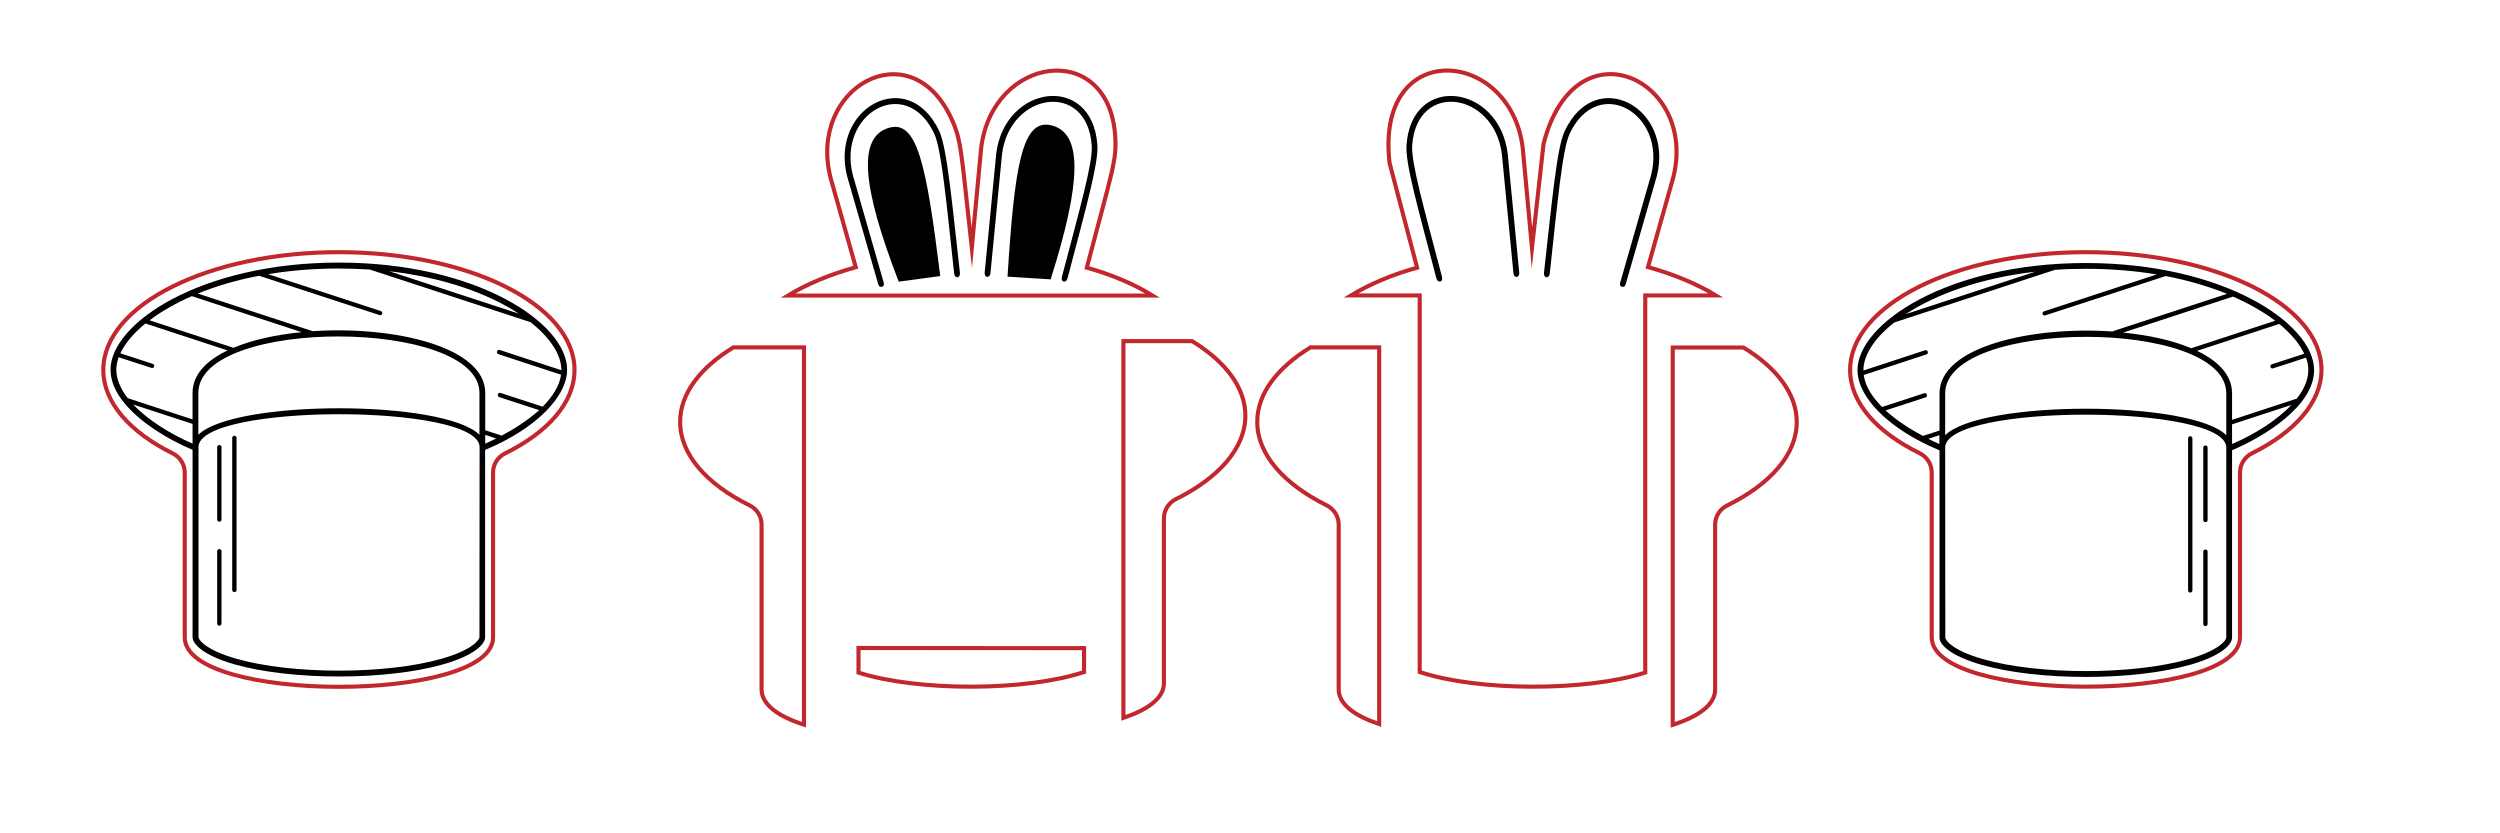
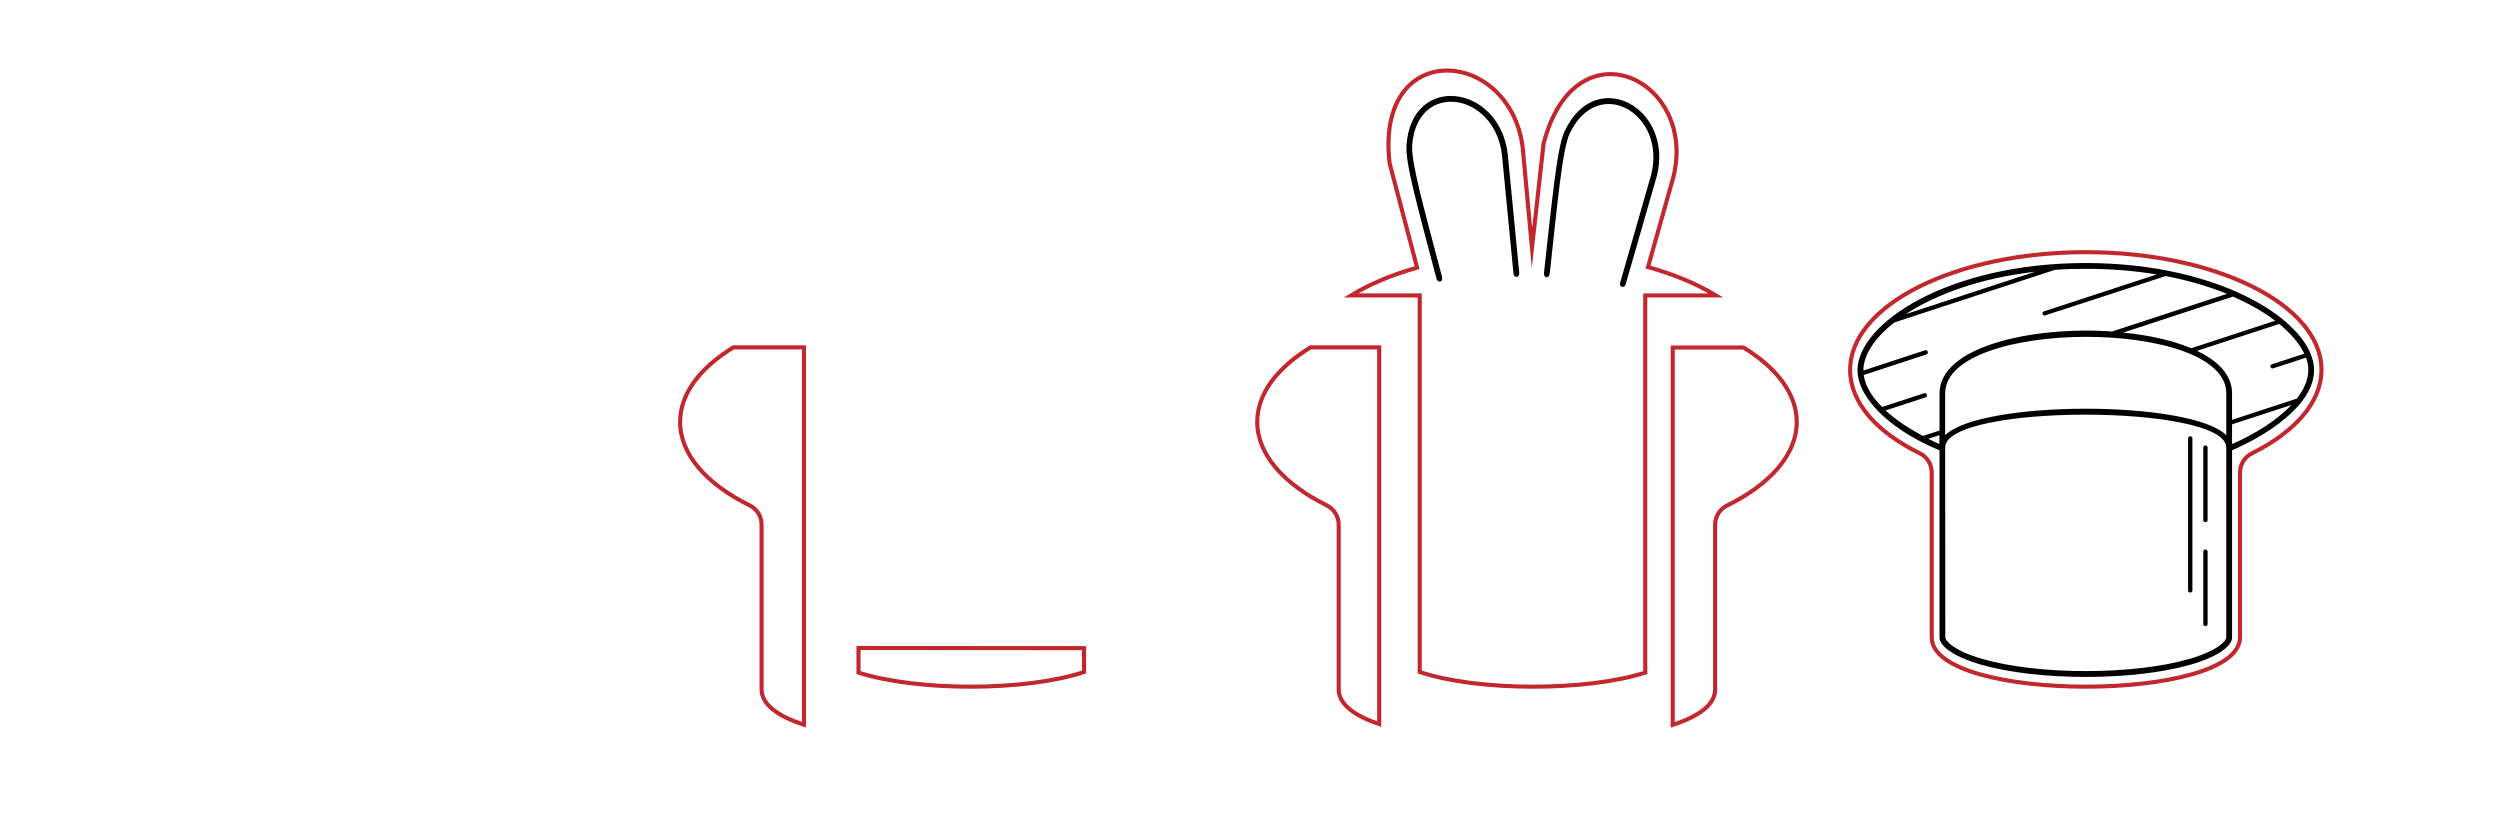
<svg xmlns="http://www.w3.org/2000/svg" version="1.1" id="Слой_1" x="0px" y="0px" viewBox="0 0 1728 576" style="enable-background:new 0 0 1728 576;" xml:space="preserve">
  <style type="text/css">
	.st0{fill:none;stroke:#C1272D;stroke-width:2.835;stroke-miterlimit:10;}
</style>
-   <path class="st0" d="M751.2,185c18-68.5,20.8-74.2,19.6-91.4c-4.8-66.4-84.7-55.2-92.6,8.5l-6.5,69.3c-7.5-67.6-7-74.4-14.4-90.1  c-28.4-60.3-98.9-21-83.3,41.3l17.5,62.1c-18,5-33.9,11.7-46.9,19.6H597h149h50.7C784.1,196.5,768.7,189.9,751.2,185z" />
  <path class="st0" d="M749.3,448v16.5c-40.4,13.4-114.8,13.5-155.9,0.4v-17L749.3,448L749.3,448z" />
  <path class="st0" d="M555.7,240.2v260.7c-17.7-5.7-29.3-13.8-29.3-24.4l0-114c0-5.6-3.2-10.7-8.3-13.2c-29.7-14.7-48-35.1-48-57.7  c0-19.5,13.8-37.4,36.8-51.5H555.7z" />
-   <path class="st0" d="M860.8,287.3c0,22.5-18.4,43-48,57.7c-5,2.5-8.3,7.6-8.3,13.2l0,114c0,10.3-11,18.3-28,24V235.8h47.5  C847,249.9,860.8,267.8,860.8,287.3z" />
-   <path class="st0" d="M397.1,255.7c0-44.9-72.9-81.4-162.9-81.4S71.4,210.8,71.4,255.7c0,22.5,18.4,43,48,57.7  c5,2.5,8.3,7.6,8.3,13.2l0,114c0,45.5,213.1,45.5,213.1,0l0-114c0-5.6,3.2-10.7,8.3-13.2C378.8,298.7,397.1,278.3,397.1,255.7z" />
  <path class="st0" d="M1278.8,255.7c0-44.9,72.9-81.4,162.9-81.4s162.9,36.4,162.9,81.3c0,22.5-18.4,43-48,57.7  c-5,2.5-8.3,7.6-8.3,13.2l0,114c0,45.5-213.1,45.5-213.1,0l0-114c0-5.6-3.2-10.7-8.3-13.2C1297.2,298.7,1278.8,278.3,1278.8,255.7z" />
-   <path d="M726.2,193.1l-29.8-1.9C701.3,114,706.5,81.4,727,86.7C748.4,92.2,747.6,125.6,726.2,193.1z M613.9,88.5  c-21,6.7-18.2,40.1,7.3,106.2l28.7-3.9C640.3,114,634.1,82,613.9,88.5z M649.2,90.6c-21.5-45.7-75.6-16.1-63.7,31.1l21.6,75  c0.8,2.8,4.6,1.7,3.8-1.1l-21.5-74.9c-10.6-42.4,36.8-69.6,56.3-28.4c5.2,10.9,8.6,49.5,13.8,96.6c0.4,4,4.4,3.5,4-0.4  C657.9,139,654.6,102.3,649.2,90.6z M758.5,100.1c-3.6-49.8-64-41.8-69.9,6l-8,82.4c-0.3,3.6,3.6,3.9,4,0.4l8-82.3  c5.3-42.9,58.7-51.1,62-6.2c0.9,11.9-8,43-20.6,90.9c-1,3.8,2.9,4.8,3.9,1C751,142.3,759.4,112.7,758.5,100.1z" />
  <path class="st0" d="M933.8,204.2h47.5v260.3c40.4,13.4,114.8,13.5,155.9,0.4V204.2h48.8c-13-7.9-28.9-14.6-46.9-19.6l17.5-62.1  c17-67.8-67.9-108.2-89.7-23.1l-8,72l-6.4-69.3c-8.6-69.3-102.3-76.5-92,10.7l19,72.2C962,189.9,946.5,196.5,933.8,204.2z" />
  <path class="st0" d="M1156.2,240.2V501c17.7-5.7,29.3-13.8,29.3-24.4l0-114c0-5.6,3.2-10.7,8.3-13.2c29.7-14.7,48.1-35.1,48.1-57.7  c0-19.5-13.8-37.4-36.8-51.5L1156.2,240.2L1156.2,240.2z" />
  <path class="st0" d="M869,291.6c0,22.5,18.4,43,48,57.7c5,2.5,8.3,7.6,8.3,13.2l0,114c0,10.3,11,18.3,28,24V240.1h-47.5  C882.8,254.2,869,272.1,869,291.6z" />
  <path d="M1081.5,90.6c21.5-45.7,75.6-16.1,63.7,31.1l-21.6,75c-0.8,2.8-4.6,1.7-3.8-1.1l21.5-74.9c10.6-42.4-36.8-69.6-56.3-28.4  c-5.2,10.9-8.6,49.5-13.8,96.6c-0.4,4-4.4,3.5-4-0.4C1072.8,139,1076,102.3,1081.5,90.6z M992.8,192.3c1,3.8,4.9,2.7,3.9-1  c-12.6-47.9-21.4-79-20.6-90.9c3.3-44.9,56.7-36.8,62,6.2l8,82.3c0.3,3.6,4.3,3.2,4-0.4l-8-82.4c-5.9-47.8-66.3-55.8-69.9-6  C971.2,112.7,979.7,142.3,992.8,192.3z" />
-   <path d="M234.2,181.5c-95.5,0-157.8,42-157.8,74c0,24.6,33.7,45.8,56.7,55.4l0,129.5c0,4.8,7.6,12.7,29,18.8  c39.2,11.2,105,11.2,144.2,0c21.4-6.1,29-13.9,29-18.7l0-129.5c5-2.1,9.9-4.4,15.1-7.2c25.6-13.8,41.6-32.3,41.6-48.2  C392.1,223.4,329.6,181.5,234.2,181.5z M358.6,216.8l-89.5-29.3C307.4,191.9,338.1,203.3,358.6,216.8z M161.4,240.4l-58-19  c7.9-6,17.7-11.7,29.2-16.7l75.9,24.9C190.9,231.3,174.4,234.9,161.4,240.4z M92.1,279.6l41,13.4l0,13.6  C118,300.1,102.4,290.5,92.1,279.6z M133.1,271.6l0,18.3l-44.8-14.7c-4.9-6.3-7.9-13-7.9-19.7c0-2.8,0.6-5.6,1.6-8.6  c0.4,0.1,22.7,7.5,23.1,7.5c1.7,0,2.1-2.4,0.5-2.9l-22.4-7.3c3.2-6.8,9-13.8,17.3-20.6l56.8,18.6C142.5,249.3,133.1,259,133.1,271.6  z M331.4,440.4c0,1.6-4.4,8.7-26.1,14.9c-38.5,11-103.5,11-142,0c-21.7-6.2-26.1-13.3-26.1-14.9c0-0.8,0-130.6,0-131.4  c0-30.1,194-30.4,194.3,0L331.4,440.4z M331.4,300.5c-24.8-24.4-169.5-24.4-194.3,0l0-28.9c0-52.4,194.3-51.7,194.3,0L331.4,300.5z   M335.4,300.6l7.6,2.5c-2.6,1.3-5.2,2.5-7.6,3.6V300.6z M346.8,301.1l-11.4-3.7l0-25.8c0-32.1-63.4-46.4-119.3-42.7l-79.4-26  c12.4-5,26.6-9.3,42.4-12.3c0.4,0.1,83.3,27.3,83.6,27.3c1.7,0,2.1-2.4,0.5-2.9l-77.9-25.5c15-2.5,31.3-3.9,48.8-3.9  c7.4,0,14.5,0.3,21.5,0.7l111.1,36.4c13.8,10.9,21.3,22.7,21.3,32.9c0,0.1,0,0.2,0,0.3l-42.6-14c-1.9-0.6-2.8,2.2-0.9,2.9l43.3,14.2  c-1.1,7.9-6,15.3-12.7,22.1l-29.1-9.5c-1.9-0.6-2.8,2.2-0.9,2.9l27.6,9C365,290.3,355.7,296.4,346.8,301.1z M153.1,309.1v50  c0,2-3,2-3,0v-50C150.1,307.1,153.1,307.1,153.1,309.1z M163.5,302.7v105.1c0,0.8-0.7,1.5-1.5,1.5s-1.5-0.7-1.5-1.5V302.7  c0-0.8,0.7-1.5,1.5-1.5S163.5,301.9,163.5,302.7z M153.1,381v50c0,0.8-0.7,1.5-1.5,1.5s-1.5-0.7-1.5-1.5v-50c0-0.8,0.7-1.5,1.5-1.5  S153.1,380.2,153.1,381z" />
  <path d="M1283.9,255.9c0,15.9,15.9,34.4,41.6,48.2c5.2,2.8,10.1,5.1,15.1,7.2l0,129.5c0,4.8,7.6,12.6,29,18.7  c39.2,11.2,105,11.2,144.2,0c21.4-6.1,29-13.9,29-18.8l0-129.5c22.9-9.7,56.7-30.8,56.7-55.4c0-32-62.3-74-157.8-74  C1346.3,181.8,1283.9,223.7,1283.9,255.9z M1406.8,187.8l-89.5,29.3C1337.9,203.6,1368.5,192.2,1406.8,187.8z M1467.5,229.9  l75.9-24.9c11.5,5,21.3,10.7,29.2,16.7l-58,19C1501.5,235.2,1485.1,231.6,1467.5,229.9z M1542.8,306.9l0-13.6l41-13.4  C1573.5,290.8,1558,300.4,1542.8,306.9z M1518.6,242.5l56.8-18.6c8.3,6.8,14.1,13.8,17.3,20.6l-22.4,7.3c-1.6,0.5-1.2,2.9,0.5,2.9  c0.4,0,22.8-7.4,23.1-7.5c1.1,2.9,1.6,5.8,1.6,8.6c0,6.7-3,13.4-7.9,19.7l-44.8,14.7l0-18.3C1542.8,259.3,1533.4,249.6,1518.6,242.5  z M1344.5,309.3c0.3-30.4,194.3-30.1,194.3,0c0,0.8,0,130.6,0,131.4c0,1.6-4.4,8.7-26.1,14.9c-38.5,11-103.5,11-142,0  c-21.7-6.2-26.1-13.3-26.1-14.9L1344.5,309.3z M1344.5,271.9c0-51.8,194.3-52.4,194.3,0l0,28.9c-24.7-24.4-169.5-24.4-194.3,0  L1344.5,271.9z M1340.5,306.9c-2.4-1-5-2.2-7.6-3.6l7.6-2.5V306.9z M1303.3,283.7l27.6-9c1.9-0.6,0.9-3.5-0.9-2.9l-29.1,9.5  c-6.7-6.7-11.6-14.2-12.7-22.1l43.3-14.2c1.9-0.6,1-3.5-0.9-2.9l-42.6,14c0-0.1,0-0.2,0-0.3c0-10.2,7.5-22,21.3-32.9l111.1-36.4  c6.9-0.5,14.1-0.7,21.5-0.7c17.5,0,33.9,1.4,48.8,3.9l-77.9,25.5c-1.6,0.5-1.2,2.9,0.5,2.9c0.4,0,83.3-27.2,83.6-27.3  c15.8,3,30,7.3,42.4,12.3l-79.4,26c-55.8-3.8-119.3,10.6-119.3,42.7l0,25.8l-11.4,3.7C1320.3,296.7,1310.9,290.6,1303.3,283.7z   M1525.9,309.4v50c0,2-3,2-3,0v-50C1522.9,307.4,1525.9,307.4,1525.9,309.4z M1513.9,301.5c0.8,0,1.5,0.7,1.5,1.5v105.1  c0,0.8-0.7,1.5-1.5,1.5s-1.5-0.7-1.5-1.5V303C1512.4,302.2,1513.1,301.5,1513.9,301.5z M1524.4,379.8c0.8,0,1.5,0.7,1.5,1.5v50  c0,0.8-0.7,1.5-1.5,1.5s-1.5-0.7-1.5-1.5v-50C1522.9,380.5,1523.5,379.8,1524.4,379.8z" />
</svg>